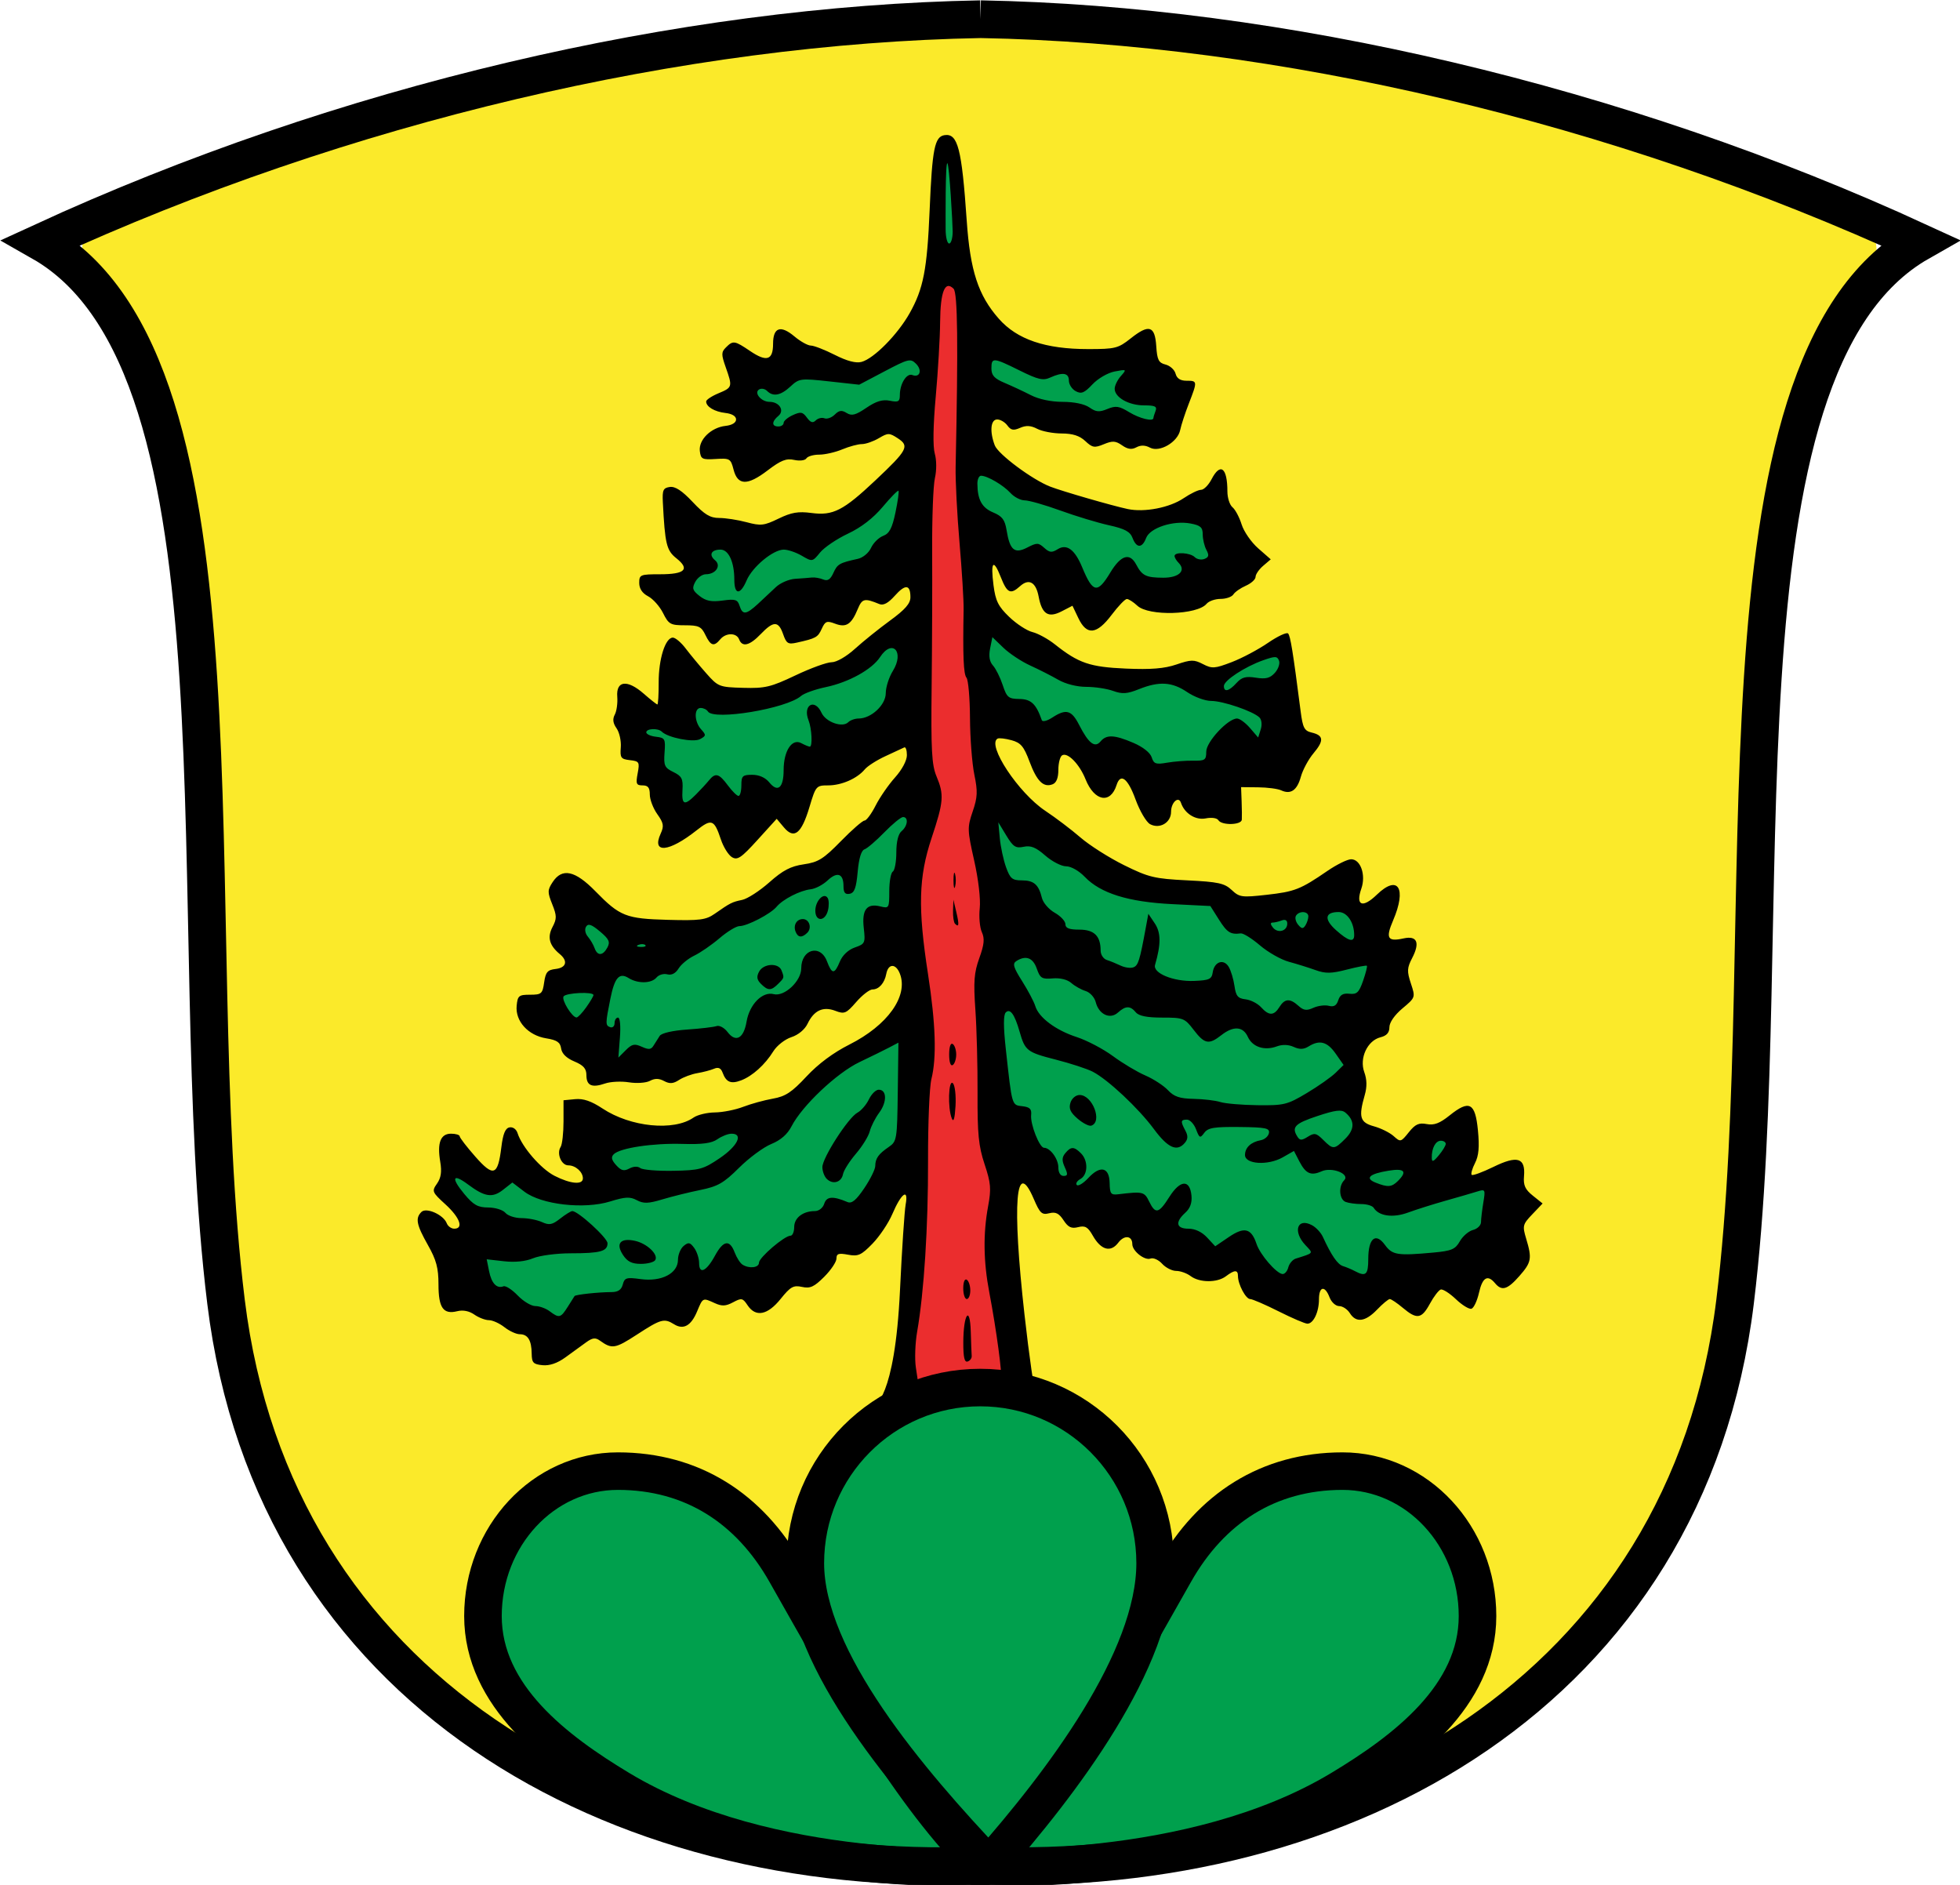
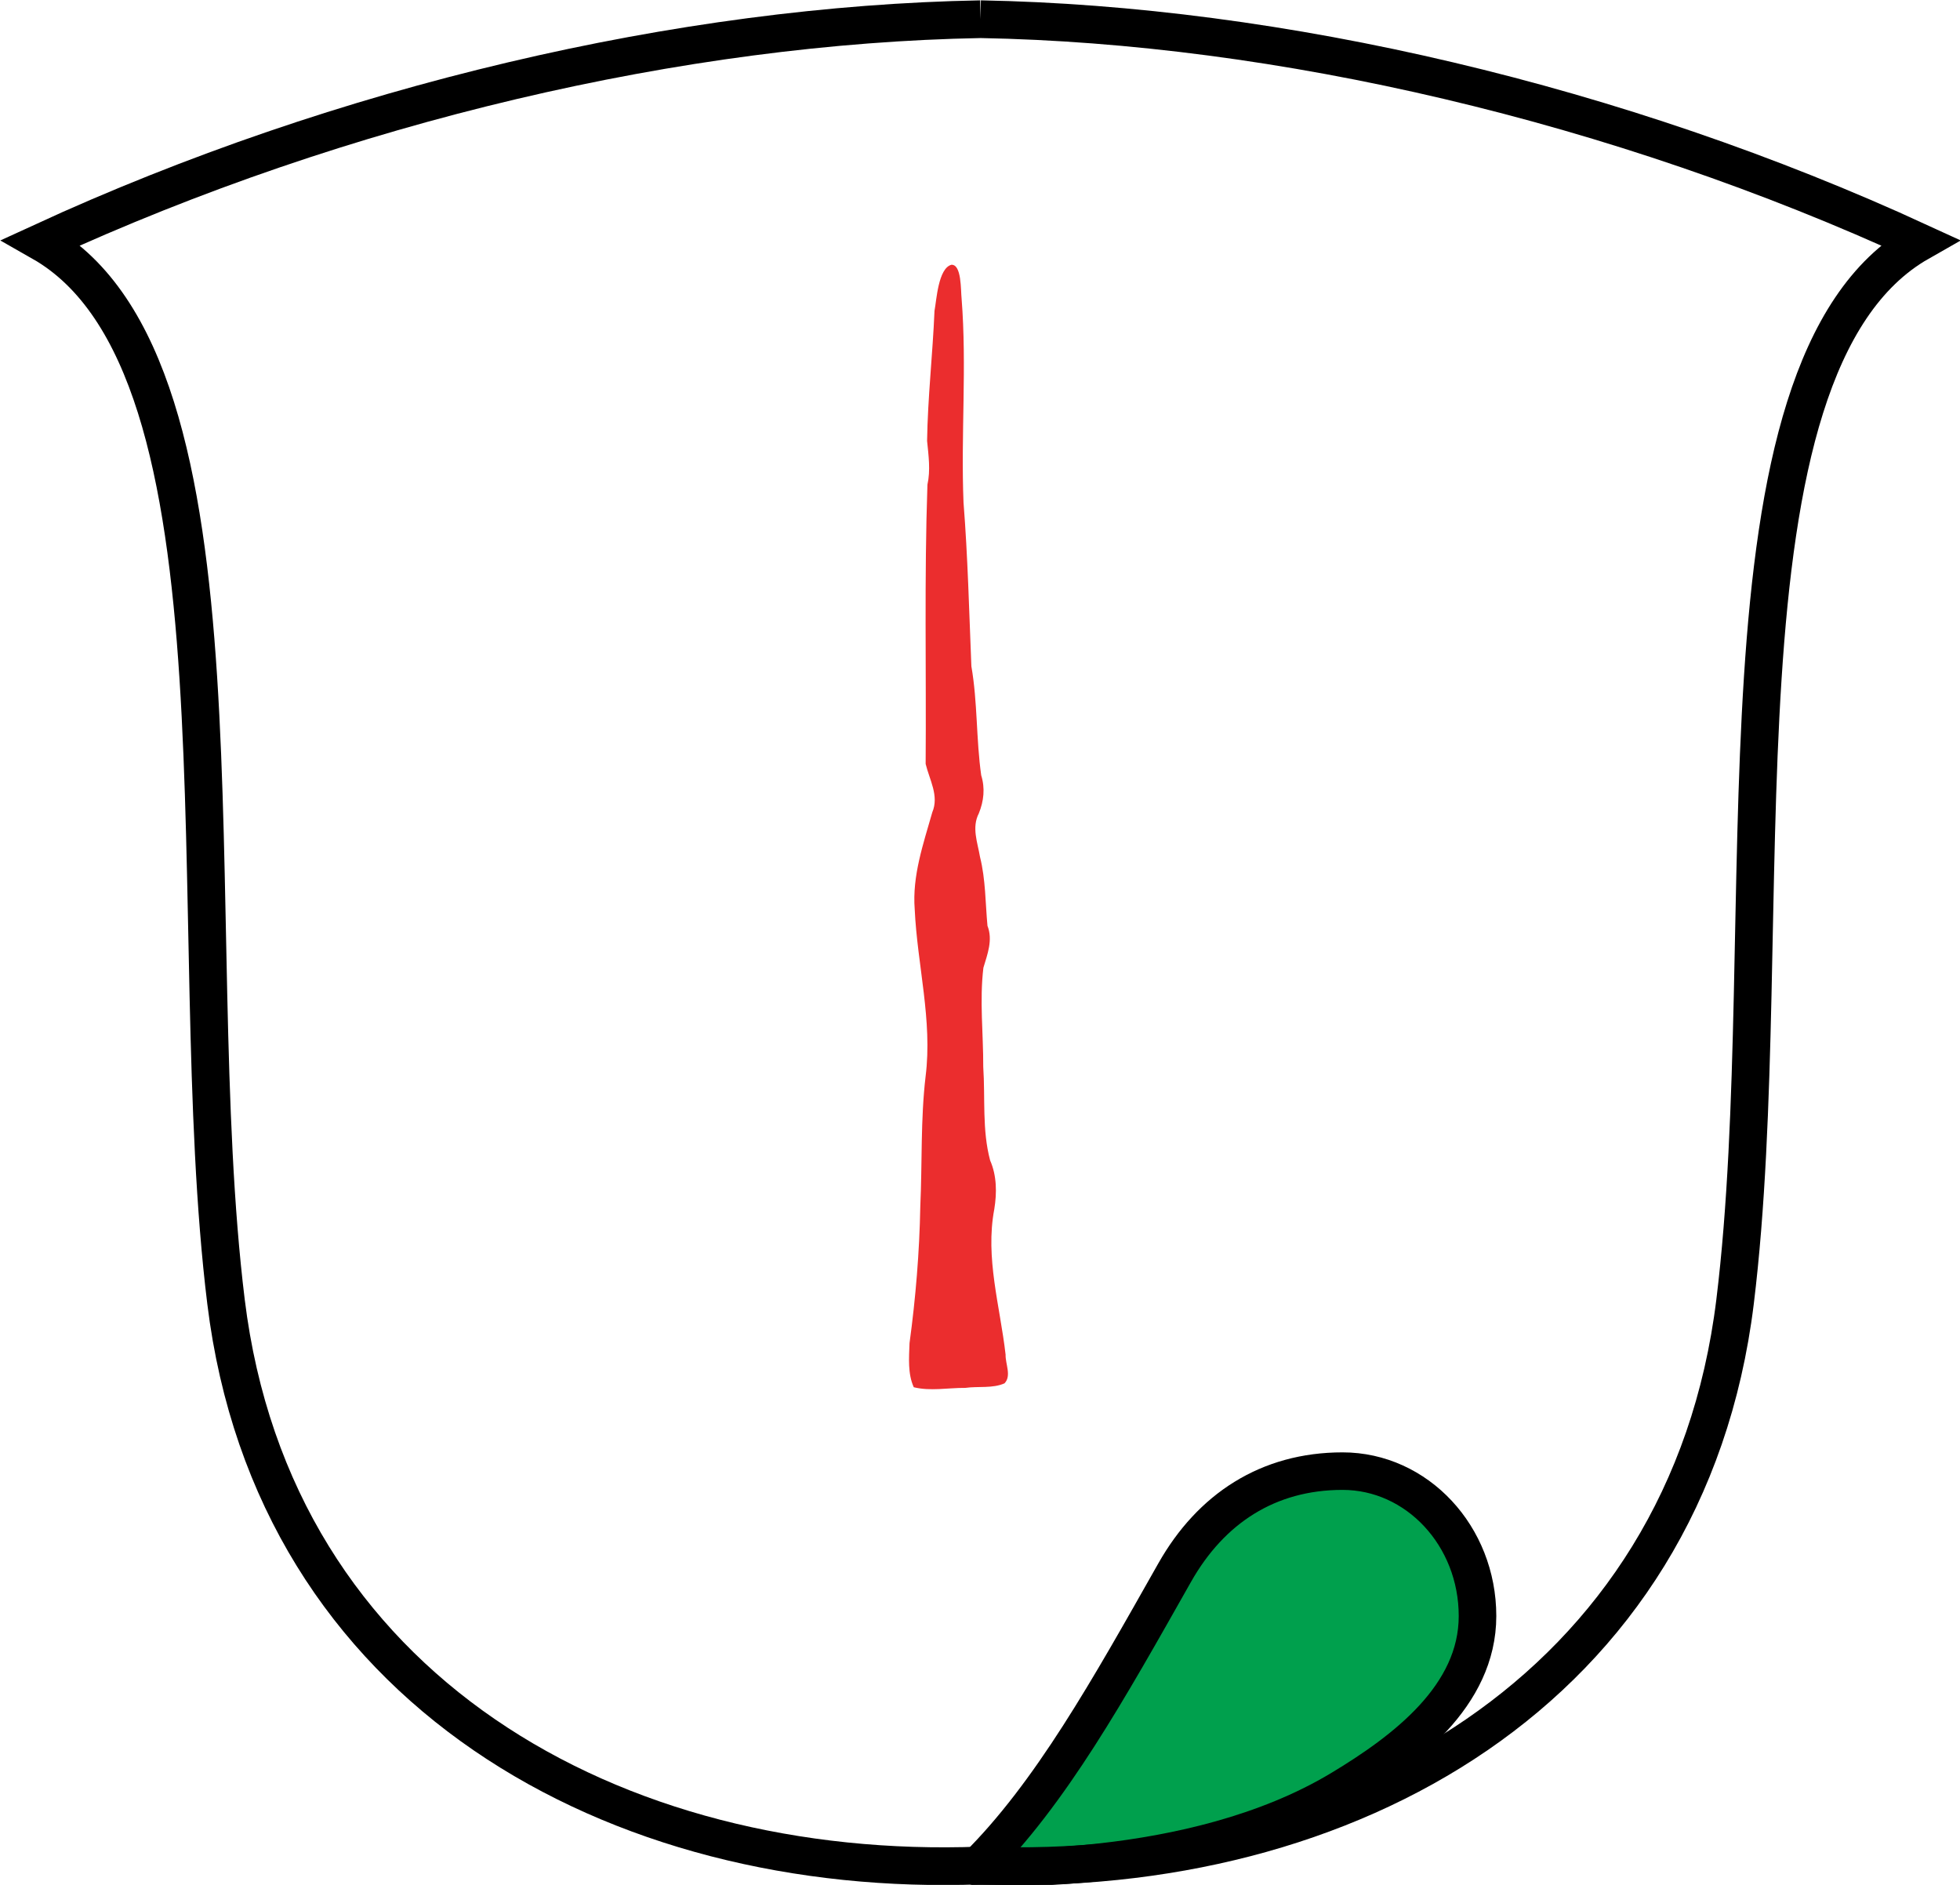
<svg xmlns="http://www.w3.org/2000/svg" viewBox="0 0 468 450" id="svg2780" height="500" width="520" version="1.0">
  <defs id="defs2782" />
-   <path id="path4563" d="M 226.921,5.787 C 155.993,8.636 85.813,25.537 20.879,54.049 c -3.338,5.968 0.927,13.32 3.931,18.719 5.834,9.218 13.335,18.265 14.046,29.618 18.425,75.911 3.43,155.427 19.988,231.743 9.245,34.359 32.187,64.766 62.601,83.257 5.015,1.541 10.186,-3.878 7.216,-8.673 -3.696,-9.289 -13.517,-17.067 -11.83,-27.847 3.131,-5.971 4.16,-13.278 9.663,-17.94 12.19,-12.317 33.681,-12.244 46.229,-0.469 5.465,3.731 11.98,11.287 19.249,7.799 5.035,-3.526 3.498,-10.793 8.043,-14.77 11.847,-15.777 26.412,-33.846 22.263,-55.021 1.703,-5.699 2.628,-14.193 -3.887,-17.436 -6.76,-3.191 -13.659,3.103 -15.585,9.316 -10.867,7.002 -23.242,15.534 -36.896,12.479 -10.395,5.042 -21.487,12.088 -33.641,10.572 -7.322,-3.6 -16.682,-5.634 -21.544,-12.721 -1.911,-5.337 7.751,-6.753 4.691,-12.211 0.191,-1.806 -4.291,-7.833 -0.871,-5.799 2.523,2.338 4.426,0.181 6.605,-1.144 7.291,-0.641 14.033,7.972 21.17,3.771 3.68,-3.572 3.659,-9.768 0.102,-13.398 -2.349,-3.212 3.221,-0.968 4.574,-0.954 8.335,1.745 18.766,5.52 26.047,-0.775 19.722,-4.11 38.156,-16.362 48.414,-33.8 1.683,-5.449 -0.872,-13.647 -7.771,-12.88 -6.317,0.315 -11.394,5.124 -15.343,9.23 -11.427,0.351 -16.011,13.925 -26.712,15.7 -4.18,-1.018 -7.675,-0.466 -11.589,1.326 -8.952,1.245 -19.96,-0.832 -25.416,-8.624 -2.462,-5.109 4.486,-7.606 5.984,-11.176 -0.454,-4.14 -2.358,-9.312 -0.948,-13.023 4.141,2.183 6.739,6.788 11.876,6.992 18.262,3.945 34.544,-8.183 49.159,-17.144 8.657,-3.746 15.531,-10.909 18.642,-19.854 2.125,-4.905 3.618,-14.39 -3.462,-15.79 -6.525,-0.371 -11.595,4.638 -17.492,6.611 -8.446,3.909 -14.198,14.18 -24.255,13.952 -3.532,-0.136 -6.263,-3.664 -9.595,-2.441 -5.348,-4.011 -8.11,-11.039 -9.217,-17.447 5.216,0.004 7.695,-5.865 9.57,-9.104 3.13,2.416 5.239,6.725 9.833,5.923 19.101,0.688 37.107,-10.141 48.779,-24.684 1.678,-6.458 -5.015,-13.33 -11.583,-10.609 -7.832,1.811 -13.987,8.105 -21.958,9.198 -8.217,-1.837 -17.001,2.747 -24.733,-1.613 5.813,-2.785 3.296,-10.214 1.536,-14.614 8.094,4.852 18.408,3.069 27.313,1.572 10.665,-2.522 21.774,-8.627 26.53,-18.827 1.963,-5.105 -0.102,-12.505 -6.475,-12.68 -11.79,-0.949 -22.386,6.774 -33.893,6.364 1.698,-4.106 -0.667,-9.588 1.712,-13.489 7.368,-3.072 15.372,1.414 23.086,0.562 8.561,0.374 16.646,-5.675 18.198,-14.19 1.882,-2.825 2.685,-6.188 3.446,-9.45 0.942,10.97 10.782,18.895 21.355,19.958 8.403,1.97 18.112,0.071 25.646,4.516 2.021,2.286 3.034,7.202 -1.542,6.875 -10.897,0.927 -21.281,-4.394 -31.977,-4.57 -5.464,0.42 -11.491,5.389 -8.998,11.307 5.038,10.784 16.38,17.466 27.408,20.89 8.119,1.489 16.552,1.392 24.523,-1.116 4.47,-1.742 9.791,0.406 10.516,5.492 1.79,3.712 -4.029,4.863 -6.566,6.065 -9.284,2.828 -19.155,0.257 -28.543,1.645 -6.92,-4.571 -16.333,-9.187 -24.57,-5.596 -6.051,4.481 -2.529,13.78 2.234,17.919 14.807,15.691 38.614,16.754 58.568,13.294 2.757,-0.862 6.473,-5.766 8.457,-0.711 2.354,5.217 3.676,12.133 0.66,17.405 -6.15,-2.571 -11.273,2.414 -15.173,6.441 -3.968,2.875 -7.016,-4.508 -10.798,-1.589 -5.12,-1.673 -8.732,-9.156 -15.017,-6.768 -6.588,-7.12 -17.209,-6.26 -25.57,-9.515 -6.746,3.942 -6.131,14.308 -1.179,19.746 7.179,8.79 16.996,15.212 26.658,20.884 16.917,6.744 36.821,13.937 54.492,5.565 3.04,-2.822 3.715,3.054 5.719,4.529 4.487,5.915 9.946,14.994 3.373,21.532 -3.338,3.081 -7.38,5.653 -7.964,10.596 -4.023,12.165 6.589,26.76 19.74,24.789 2.015,0.52 6.193,-2.904 6.331,-1.027 -0.65,7.308 7.803,10.648 13.924,10.11 1.884,5.768 -0.769,12.787 -7.032,14.297 -8.171,2.61 -16.932,2.147 -25.031,5.587 -3.071,1.425 -3.939,-3.168 -7.027,-3.186 -5.71,-2.325 -11.267,4.512 -16.59,1.459 -2.892,-2.011 -2.611,-7.922 -7.127,-6.833 -19.858,-0.019 -35.157,-14.804 -53.4,-20.358 -4.131,1.1 -3.456,7.326 -4.777,10.875 -2.514,14.933 -3.097,32.843 7.848,44.769 3.843,5.072 11.292,3.718 14.929,9.114 7.634,8.085 8.889,20.777 17.953,27.558 7.049,3.541 12.853,-4.227 17.131,-8.579 12.23,-9.27 31.561,-11.277 43.732,-0.906 7.494,7.653 9.028,19.701 5.476,29.595 -1.733,8.472 -7.847,17.519 -4.437,26.328 2.905,5.297 8.344,-1.106 11.911,-2.628 40.509,-26.098 62.638,-74.463 63.675,-121.742 5.458,-64.265 -1.35,-129.783 14.28,-192.802 1.367,-15.072 16.679,-24.632 18.184,-39.602 C 447.94,51.51 438.359,49.176 431.968,47.537 366.775,21.93 297.269,5.363 226.921,5.787 Z" style="opacity:1;fill:#fbea2a;fill-opacity:1;stroke:none;stroke-width:10.383;stroke-linecap:round;stroke-linejoin:round;stroke-miterlimit:4;stroke-dasharray:none;stroke-dashoffset:0;stroke-opacity:1" />
  <g transform="matrix(0.897,0,0,0.896,173.455,835.546)" id="g4557">
-     <path style="fill:#00a04d;fill-opacity:1;stroke:none" d="m 58.095,-896.161 c -2.706,5.035 -1.453,11.558 -2.245,17.174 -0.196,12.909 -1.33,27.188 -11.143,36.763 -3.478,4.158 -9.059,8.771 -14.663,5.515 -5.189,-2.813 -11.209,-3.604 -15.686,-7.662 0.643,3.668 -1.681,9.421 -6.258,7.195 -2.418,-0.295 -5.984,-5.665 -7.434,-2.277 1.128,3.501 4.287,9.66 -1.039,11.406 -3.924,0.876 -1.729,1.994 0.945,2.094 3.833,0.019 5.162,5.69 1.225,6.775 -2.755,0.148 -8.509,2.602 -6.656,5.404 3.569,-0.831 8.349,0.036 8.494,4.541 1.054,3.848 5.373,-1.283 7.131,-2.119 2.485,-2.496 6.13,-2.368 9.129,-2.393 4.056,-2.027 8.963,-1.46 13.1,-3.602 4.247,0.307 7.601,-4.242 11.752,-2.68 3.841,1.039 5.922,5.756 2.639,8.615 -6.15,5.866 -11.813,13.711 -20.398,15.961 -4.951,0.313 -10.172,-1.098 -14.539,2.219 -5.517,2.334 -11.27,-1.392 -16.895,-1.176 -4.531,-0.924 -6.875,-7.239 -10.789,-7.732 0.544,5.824 -0.827,13.28 4.799,17.074 2.764,3.375 -1.941,6.46 -5.156,5.867 -1.831,0.188 -8.148,-0.731 -4.795,2.055 3.487,1.326 4.214,5.845 6.986,7.531 3.862,-0.401 8.648,0.307 9.807,4.695 2.01,-2.979 7.169,-2.949 8.635,0.312 2.733,-2.029 6.828,-7.881 10.391,-3.789 1.337,1.676 1.183,5.127 4.223,3.15 4.257,0.426 3.885,-6.718 8.477,-5.006 5.002,3.328 3.919,-5.62 8.107,-5.934 2.788,-0.502 5.761,2.974 7.395,-1.191 1.691,-3.095 7.021,-3.056 6.996,1.053 0.57,6.924 -7.934,9.32 -11.821,13.531 -3.99,3.866 -8.521,7.259 -14.14,7.997 -7.226,3.101 -14.533,7.255 -22.729,5.848 -8.179,0.737 -11.423,-9.034 -16.494,-12.83 -3.125,5.131 -0.397,11.73 -2.775,16.826 -3.603,2.078 -6.395,-5.013 -9.975,-4.859 0.324,2.695 -0.534,5.417 -0.969,7.91 1.694,2.36 2.075,5.421 1.842,8.209 4.391,-0.7 5.436,4.151 4.691,6.871 4.7,0.932 2.1,7.408 5.58,9.793 1.982,1.833 0.033,5.653 0.338,6.512 4.66,-1.091 7.778,-7.787 12.887,-5.992 3.111,1.977 2.491,7.122 5.338,8.918 3.955,-3.427 7.124,-7.67 10.754,-11.428 1.565,0.807 3.918,7.303 5.287,3.34 2.019,-3.988 2.011,-12.05 8.289,-11.203 7.047,-0.051 10.636,-7.352 17.277,-8.898 3.121,-3.244 6.854,0.346 5.643,3.877 -1.879,6.015 -7.547,9.904 -9.869,15.775 -3.395,3.767 -7.898,6.532 -11.25,10.516 -4.35,4.783 -11.995,2.844 -16.092,8.08 -3.325,3.63 -8.03,4.863 -12.256,6.826 -6.709,6.004 -16.401,3.325 -24.492,3.072 -8.132,-0.47 -11.549,-9.538 -18.584,-11.881 -4.169,1.177 -2.084,5.492 -1.006,8.217 1.295,3.521 -3.949,7.366 0.602,9.883 4.294,2.773 1.009,8.039 -3.199,7.771 0.051,3.452 -2.007,7.373 -6.025,6.541 -3.635,0.183 -0.616,6.01 1.842,6.725 3.264,1.236 8.247,1.292 8.617,5.828 2.815,1.884 7.224,3.373 6.594,7.672 5.324,-1.982 11.089,0.147 16.34,-1.777 2.347,-0.131 4.422,2.29 6.449,-0.125 3.639,-1.059 7.549,-3.085 11.336,-2.547 2.214,0.905 1.96,5.568 5.178,2.762 5.592,-2.814 7.357,-10.16 13.82,-11.732 2.854,-2.673 4.636,-8.012 9.643,-6.939 2.171,0.852 4.315,1.516 5.48,-1.254 1.611,-2.631 4.683,-3.395 6.912,-4.873 0.211,-3.19 3.549,-7.473 6.689,-4.303 5.477,7.203 -1.342,16.288 -7.588,20.363 -7.091,4.12 -14.276,8.238 -19.617,14.643 -4.909,4.232 -11.707,3.674 -17.328,6.205 -4.555,0.756 -9.16,0.918 -13.193,3.379 -9.214,2.708 -18.718,-1.042 -26.48,-5.871 -3.826,-1.734 -4.344,1.588 -3.834,4.803 0.667,2.913 -1.865,5.986 -0.59,8.516 4.347,-0.517 8.494,6.919 3.238,8.5 -8.509,0.549 -15.424,-7.328 -18.68,-13.957 -0.949,3.487 -0.279,11.903 -6.127,10.602 -4.257,-1.947 -6.323,-7.174 -9.76,-9.584 -2.905,1.037 -0.139,5.798 -0.678,8.234 0.151,2.981 -3.578,5.473 0.58,7.166 4.535,1.822 6.497,11.492 -0.494,9.615 -2.266,-0.816 -3.578,-5.685 -6.273,-4.137 1.921,6.048 6.564,11.549 5.533,18.393 -0.878,3.671 1.252,5.057 4.166,3.869 3.642,0.149 6.476,2.793 10.053,3.299 2.66,2.083 5.864,2.752 8.723,4.236 2.084,1.722 1.434,5.102 2.223,6.93 6.487,1.129 10.012,-9.075 16.396,-6.457 4.048,4.128 8.324,-2.455 12.148,-3.787 2.852,-2.414 6.424,-1.399 9.27,0.043 2.54,-2.054 2.983,-9.077 7.824,-6.764 3.335,3.398 7.468,-3.189 10.398,0.955 1.638,4.485 5.927,0.498 7.26,-1.982 1.805,-3.142 5.4,-3.017 8.398,-2.857 3.36,-1.788 4.505,-5.443 6.361,-8.24 3.172,-1.218 7.26,1.281 9.191,-2.965 4.376,-3.468 4.337,-10.735 9.334,-13.295 5.007,0.305 1.629,7.041 2.109,9.896 -1.559,15.332 -0.07,31.491 -5.764,46.137 12.155,-0.652 24.374,-1.317 36.465,-2.629 -2.307,-17.344 -5.339,-34.902 -4.164,-52.439 -0.278,-3.52 4.424,-5.511 6.094,-2.062 1.948,2.19 1.749,7.319 5.6,5.91 3.355,-0.235 3.604,5.472 7.061,3.666 4.063,-0.733 4.347,5.585 7.506,5.785 1.649,-3.326 7.613,-4.294 7.99,0.389 0.686,3.74 5.684,1.208 7.379,4.326 2.588,1.93 6.194,1.713 8.84,3.781 4.178,2.6 8.272,-5.354 11.582,-0.871 0.447,3.105 1.318,6.733 5.086,7.051 3.947,1.506 7.879,4.37 11.779,5.131 1.578,-2.619 0.052,-10.326 5.346,-8.688 2.253,1.334 2.15,4.847 5.227,4.893 2.031,0.804 3.088,5.068 5.512,1.9 2.209,-2.332 5.666,-6.368 8.814,-2.941 1.899,1.206 4.926,5.427 5.943,0.816 1.205,-3.218 4.884,-6.731 8.006,-3.363 1.844,1.205 4.642,5.322 4.865,0.926 -0.105,-3.776 4.507,-7.537 7.348,-3.764 2.083,2.641 4.559,-2.884 5.891,-4.307 0.772,-4.133 -3.649,-9.305 0.582,-12.783 4.238,-2.544 -1.806,-4.011 -1.842,-7.463 -0.423,-1.872 1.158,-6.147 -2.365,-4.18 -3.572,0.647 -8.238,5.732 -11.488,2.396 -0.587,-4.07 3.202,-7.705 1.574,-12.022 -0.353,-1.501 0.059,-6.851 -2.632,-4.328 -2.952,2.785 -6.758,4.777 -10.834,4.018 -1.823,2.051 -4.732,6.257 -7.723,3.246 -2.871,-3.053 -10.149,-2.469 -9.939,-8.078 0.349,-4.13 2.399,-8.185 0.49,-12.25 -0.755,-4.743 2.724,-9.235 7.012,-10.514 -0.078,-4.257 4.777,-6.247 6.422,-9.303 -2.02,-4.082 -1.676,-8.63 0.748,-12.445 -1.866,-0.049 -7.348,1.176 -7.311,-2.996 -0.01,-3.735 3.815,-8.12 2.535,-11.143 -2.621,1.985 -7.738,7.683 -10.248,2.574 -0.936,-3.059 2.761,-7.509 -0.469,-9.602 -7.099,3.456 -13.341,9.509 -21.792,9.366 -4.423,0.899 -9.353,0.921 -12.563,-2.704 -8.884,-1.989 -18.775,-0.086 -26.836,-5.359 -9.203,-4.591 -16.791,-11.571 -24.854,-17.566 -4.503,-4.955 -10.527,-10.653 -10.359,-17.809 1.788,-4.124 8.1,-1.849 10.48,0.641 2.534,2.702 2.209,8.009 5.631,9.609 0.427,-2.869 0.86,-9.936 5.812,-7.641 4.859,2.011 4.75,8.775 8.953,11.021 1.433,-2.036 3,-6.965 6.514,-4.482 3.998,2.866 3.138,10.098 7.656,11.982 2.946,-1.127 0.985,-6.978 5.35,-6.959 3.529,0.253 3.481,6.665 7.795,4.871 2.891,-1.034 4.517,2.345 7.285,1.48 0.881,-3.409 -2.923,-11.111 2.803,-9.715 3.951,-0.362 8.127,0.527 11.815,1.103 1.672,-3.987 3.6,-8.15 6.293,-11.477 -6.524,-0.885 -4.9,-9.512 -6.096,-14.022 -1.259,-3.145 0.125,-11.753 -3.018,-11.505 -5.85,3.329 -12.149,8.529 -19.232,7.688 -4.476,-3.34 -9.246,1.025 -14.123,0.645 -9.807,0.427 -20.706,-0.029 -28.125,-7.414 -6.741,-3.263 -15.573,-7.168 -16.311,-15.787 -0.385,-2.761 -1.755,-9.305 2.994,-8.195 2.456,1.123 2.25,6.061 4.252,6.234 2.682,-3.626 8.25,-1.53 8.445,2.816 0.253,1.766 0.822,5.525 3.4,3.285 4.245,-4.003 6.083,-1.017 7.527,3.404 1.571,3.813 4.639,-1.48 5.807,-2.801 1.67,-2.855 5.335,-5.852 8.193,-2.57 4.618,3.285 11.926,2.897 16.705,0.164 2.746,-2.363 6.846,-1.039 9.141,-4.133 3.401,-0.749 3.61,-4.316 6.152,-6.16 -5.146,-3.394 -6.487,-9.592 -9.76,-14.322 -1.135,-1.613 -0.288,-6.212 -1.201,-6.008 -2.025,4.344 -7.281,4.534 -10.785,7.195 -11.47,5.239 -23.528,-1.371 -34.635,-4.363 -5.966,-3.152 -12.964,-6.647 -16.154,-12.871 -2.047,-3.448 -0.334,-10.912 4.768,-8.379 1.87,1.766 3.16,2.344 5.578,1.281 4.18,0.387 8.071,2.441 12.42,2.17 2.688,-0.088 4.376,2.763 6.574,3.189 3.002,-1.961 6.501,-1.141 9.211,0.652 3.364,-2.532 7.504,2.348 10.207,-1.957 1.594,-3.76 3.284,-8.829 4.072,-12.162 -3.172,0.407 -3.87,-3.041 -5.799,-4.389 -4.522,-0.714 -3.444,-6.618 -4.525,-9.279 -4.034,3.207 -8.657,6.033 -14.082,5.23 -11.295,0.585 -24.286,-2.537 -30.07,-13.25 -8.153,-13.167 -3.706,-29.799 -8.816,-43.732 -0.126,-0.104 -0.318,-0.043 -0.463,-0.039 z" id="path4278" />
    <path style="opacity:1;fill:#eb2d2e;fill-opacity:1;stroke:none;stroke-width:14.858;stroke-linecap:round;stroke-linejoin:round;stroke-miterlimit:10;stroke-dasharray:none;stroke-dashoffset:0;stroke-opacity:1" d="m 59.882,-861.979 c -3.519,0.936 -3.956,9.477 -4.496,12.279 -0.48,11.556 -1.8,23.063 -1.974,34.65 0.391,3.906 0.94,7.845 0.093,11.663 -0.851,24.787 -0.291,49.603 -0.476,74.402 1.01,4.23 3.634,8.487 1.765,12.905 -2.389,8.426 -5.369,16.931 -4.675,25.841 0.682,14.845 4.769,29.596 2.898,44.512 -1.356,11.476 -0.882,23.111 -1.411,34.65 -0.225,12.162 -1.226,24.358 -2.869,36.436 -0.137,3.903 -0.5,8.138 1.13,11.745 4.408,1.098 9.17,0.135 13.712,0.174 3.421,-0.486 7.281,0.199 10.439,-1.212 1.933,-1.992 0.209,-5.2 0.292,-7.655 -1.485,-13.01 -5.463,-25.744 -3.009,-38.751 0.716,-4.37 0.664,-8.958 -1.106,-12.995 -2.17,-8.159 -1.274,-16.496 -1.833,-24.936 0.033,-8.793 -1.012,-17.638 0.04,-26.397 1.081,-3.625 2.569,-7.41 1.087,-11.174 -0.574,-6.119 -0.483,-12.317 -1.983,-18.333 -0.658,-3.904 -2.266,-7.848 -0.315,-11.64 1.329,-3.291 1.692,-6.702 0.629,-10.126 -1.363,-9.609 -0.949,-19.455 -2.618,-29.063 -0.6,-14.541 -0.949,-29.182 -2.092,-43.638 -0.729,-18.024 0.912,-36.267 -0.512,-54.324 -0.238,-2.157 0.038,-9.17 -2.72,-9.013 z" id="path4200" />
-     <path id="path4160" d="m 39.282,-557.958 c 0,0 5.531,-1.479 6.918,-30.778 0.512,-10.828 1.192,-21.119 1.511,-22.868 0.811,-4.454 -1.172,-3.015 -3.557,2.58 -1.02,2.392 -3.393,5.934 -5.275,7.871 -2.988,3.076 -3.811,3.448 -6.506,2.943 -2.512,-0.471 -3.085,-0.281 -3.085,1.026 0,0.882 -1.469,3.074 -3.265,4.87 -2.688,2.688 -3.733,3.163 -5.91,2.685 -2.278,-0.5 -3.066,-0.056 -5.685,3.203 -3.489,4.341 -6.641,4.944 -8.806,1.683 -1.283,-1.932 -1.593,-1.995 -3.856,-0.783 -1.944,1.04 -2.966,1.088 -4.857,0.226 -3.251,-1.481 -3.16,-1.524 -4.729,2.23 -1.594,3.815 -3.636,4.944 -6.128,3.388 -2.631,-1.643 -3.49,-1.402 -9.892,2.768 -5.774,3.762 -6.636,3.903 -9.824,1.607 -1.231,-0.886 -1.995,-0.786 -3.75,0.494 -1.212,0.884 -3.667,2.668 -5.455,3.964 -2.151,1.56 -4.213,2.263 -6.094,2.078 -2.462,-0.241 -2.847,-0.655 -2.877,-3.091 -0.043,-3.562 -1.025,-5.156 -3.176,-5.156 -0.931,0 -2.766,-0.844 -4.077,-1.875 -1.311,-1.031 -3.172,-1.875 -4.137,-1.875 -0.964,0 -2.713,-0.673 -3.887,-1.495 -1.353,-0.948 -3.007,-1.276 -4.517,-0.897 -3.737,0.938 -5.016,-0.875 -5.016,-7.112 0,-4.406 -0.569,-6.533 -2.812,-10.508 -3.051,-5.406 -3.395,-7.155 -1.736,-8.815 1.303,-1.303 5.876,0.737 6.749,3.011 0.304,0.793 1.199,1.441 1.989,1.441 2.575,0 1.515,-2.957 -2.317,-6.459 -3.598,-3.289 -3.691,-3.517 -2.267,-5.55 1.068,-1.525 1.311,-3.153 0.864,-5.797 -0.857,-5.074 0.074,-7.506 2.875,-7.506 1.254,0 2.289,0.316 2.3,0.703 0.011,0.387 1.875,2.812 4.144,5.391 4.862,5.525 6.015,5.115 6.943,-2.469 0.441,-3.607 1.049,-5.09 2.173,-5.306 0.9,-0.173 1.807,0.476 2.142,1.533 1.173,3.697 6.215,9.523 9.841,11.373 4.253,2.17 7.55,2.468 7.55,0.682 0,-1.718 -1.955,-3.469 -3.874,-3.469 -1.864,0 -3.18,-3.161 -2.046,-4.913 0.42,-0.649 0.764,-3.712 0.764,-6.805 v -5.625 l 3.086,-0.297 c 2.199,-0.211 4.296,0.505 7.296,2.492 7.487,4.959 18.973,6.098 24.246,2.405 1.035,-0.725 3.582,-1.337 5.658,-1.36 2.077,-0.023 5.463,-0.692 7.526,-1.488 2.062,-0.796 5.616,-1.776 7.896,-2.178 3.38,-0.596 5.037,-1.689 8.969,-5.914 3.119,-3.352 7.147,-6.352 11.402,-8.495 10.182,-5.127 15.738,-12.903 13.475,-18.856 -1.069,-2.812 -3.113,-2.801 -3.639,0.019 -0.458,2.454 -1.951,4.141 -3.665,4.141 -0.785,0 -2.737,1.509 -4.338,3.354 -2.664,3.069 -3.136,3.268 -5.551,2.344 -3.269,-1.252 -5.692,-0.122 -7.402,3.45 -0.735,1.535 -2.472,2.973 -4.312,3.57 -1.695,0.55 -3.849,2.237 -4.786,3.75 -2.226,3.593 -5.576,6.618 -8.594,7.761 -2.711,1.027 -3.973,0.498 -4.92,-2.062 -0.452,-1.222 -1.128,-1.53 -2.275,-1.039 -0.898,0.384 -2.898,0.912 -4.445,1.172 -1.547,0.26 -3.733,1.074 -4.859,1.809 -1.566,1.022 -2.502,1.092 -3.984,0.299 -1.37,-0.733 -2.478,-0.748 -3.781,-0.051 -1.02,0.546 -3.509,0.72 -5.57,0.391 -2.049,-0.328 -4.911,-0.189 -6.36,0.309 -3.529,1.213 -4.977,0.568 -4.977,-2.215 0,-1.749 -0.785,-2.641 -3.214,-3.656 -2.092,-0.874 -3.319,-2.08 -3.516,-3.455 -0.236,-1.655 -1.101,-2.242 -3.998,-2.71 -4.798,-0.776 -8.237,-4.584 -7.839,-8.68 0.26,-2.675 0.576,-2.935 3.567,-2.935 3.036,0 3.316,-0.246 3.75,-3.281 0.392,-2.742 0.892,-3.33 3.047,-3.578 2.856,-0.329 3.359,-2.107 1.121,-3.965 -2.791,-2.316 -3.376,-4.48 -1.95,-7.203 1.173,-2.238 1.163,-3.013 -0.073,-6.102 -1.28,-3.2 -1.269,-3.762 0.116,-5.877 2.522,-3.85 5.953,-3.119 11.368,2.423 6.56,6.713 8.128,7.332 19.345,7.634 8.475,0.228 10.082,0.019 12.418,-1.613 4.188,-2.926 4.602,-3.135 7.327,-3.708 1.409,-0.296 4.661,-2.402 7.225,-4.68 3.606,-3.202 5.682,-4.289 9.156,-4.794 3.87,-0.562 5.239,-1.416 9.872,-6.157 2.958,-3.028 5.797,-5.505 6.309,-5.505 0.512,0 1.839,-1.793 2.948,-3.984 1.11,-2.191 3.439,-5.568 5.175,-7.503 1.86,-2.073 3.157,-4.512 3.157,-5.938 0,-1.331 -0.316,-2.26 -0.703,-2.066 -0.387,0.194 -2.608,1.226 -4.935,2.294 -2.328,1.067 -4.828,2.659 -5.557,3.537 -2.047,2.467 -6.193,4.285 -9.771,4.285 -3.164,0 -3.29,0.146 -4.968,5.758 -2.132,7.129 -4.075,8.685 -6.798,5.445 l -1.93,-2.296 -5.099,5.625 c -4.354,4.803 -5.349,5.475 -6.809,4.596 -0.941,-0.566 -2.261,-2.675 -2.933,-4.688 -1.801,-5.391 -2.468,-5.641 -6.511,-2.438 -7.347,5.819 -11.985,6.243 -9.538,0.872 0.933,-2.049 0.799,-2.834 -0.893,-5.209 -1.095,-1.538 -1.992,-3.892 -1.992,-5.23 0,-1.826 -0.478,-2.433 -1.917,-2.433 -1.676,0 -1.841,-0.405 -1.315,-3.21 0.563,-3.001 0.428,-3.23 -2.067,-3.516 -2.395,-0.274 -2.644,-0.624 -2.423,-3.412 0.135,-1.708 -0.372,-3.988 -1.127,-5.067 -0.966,-1.379 -1.106,-2.461 -0.471,-3.647 0.496,-0.927 0.793,-3.077 0.659,-4.776 -0.339,-4.301 2.676,-4.643 7.052,-0.801 1.795,1.576 3.427,2.866 3.627,2.866 0.2,0 0.355,-2.637 0.345,-5.859 -0.019,-6.266 1.777,-11.953 3.774,-11.953 0.672,0 2.203,1.297 3.402,2.882 1.199,1.585 3.657,4.555 5.462,6.599 3.19,3.614 3.464,3.722 9.844,3.902 5.845,0.165 7.367,-0.198 13.925,-3.318 4.05,-1.927 8.383,-3.503 9.63,-3.503 1.315,0 3.932,-1.51 6.231,-3.596 2.18,-1.978 6.389,-5.366 9.354,-7.53 3.982,-2.906 5.391,-4.524 5.391,-6.193 0,-3.429 -1.342,-3.557 -4.159,-0.396 -1.755,1.969 -3.036,2.657 -4.116,2.211 -3.953,-1.632 -4.575,-1.487 -5.745,1.337 -1.707,4.122 -3.091,5.011 -6.048,3.886 -2.182,-0.83 -2.612,-0.663 -3.538,1.368 -1.04,2.283 -1.516,2.547 -6.668,3.695 -2.292,0.511 -2.74,0.231 -3.607,-2.257 -1.245,-3.571 -2.562,-3.577 -5.963,-0.028 -2.96,3.09 -4.925,3.57 -5.755,1.406 -0.695,-1.81 -3.524,-1.81 -5.027,0 -1.671,2.014 -2.543,1.755 -3.947,-1.172 -1.077,-2.246 -1.779,-2.578 -5.442,-2.578 -3.86,0 -4.338,-0.266 -5.824,-3.244 -0.89,-1.784 -2.683,-3.801 -3.984,-4.483 -1.555,-0.815 -2.366,-2.032 -2.366,-3.553 0,-2.2 0.273,-2.314 5.57,-2.314 6.615,0 7.979,-1.341 4.326,-4.254 -2.636,-2.102 -3.042,-3.784 -3.611,-14.965 -0.163,-3.212 0.103,-3.792 1.856,-4.041 1.433,-0.204 3.254,0.991 6.07,3.984 3.18,3.379 4.665,4.276 7.08,4.276 1.681,0 4.957,0.508 7.279,1.129 3.8,1.016 4.652,0.92 8.523,-0.96 3.412,-1.658 5.224,-1.967 8.768,-1.497 5.739,0.761 8.452,-0.627 17.026,-8.715 8.531,-8.048 9.102,-9.117 5.96,-11.176 -2.278,-1.493 -2.606,-1.495 -5.082,-0.032 -1.456,0.86 -3.48,1.564 -4.497,1.564 -1.018,0 -3.365,0.633 -5.216,1.406 -1.851,0.773 -4.62,1.406 -6.153,1.406 -1.533,0 -3.063,0.447 -3.401,0.992 -0.346,0.559 -1.766,0.739 -3.255,0.412 -2.105,-0.462 -3.542,0.107 -7.076,2.805 -5.381,4.108 -7.961,4.04 -9.063,-0.239 -0.749,-2.905 -0.989,-3.048 -4.743,-2.812 -3.611,0.226 -3.978,0.042 -4.231,-2.127 -0.35,-2.996 2.995,-6.268 6.84,-6.691 1.737,-0.191 2.812,-0.847 2.812,-1.716 0,-0.867 -1.079,-1.528 -2.812,-1.724 -2.915,-0.329 -5.156,-1.661 -5.156,-3.066 0,-0.446 1.477,-1.427 3.281,-2.181 3.731,-1.559 3.773,-1.712 1.923,-6.955 -1.2,-3.401 -1.192,-4.015 0.067,-5.274 1.892,-1.892 2.31,-1.828 6.438,0.973 4.394,2.982 6.104,2.441 6.104,-1.929 0,-4.382 1.995,-5.074 5.683,-1.97 1.594,1.341 3.562,2.439 4.373,2.439 0.811,0 3.676,1.114 6.366,2.477 3.271,1.656 5.631,2.278 7.125,1.877 3.292,-0.884 9.592,-7.264 12.797,-12.96 3.676,-6.533 4.667,-11.64 5.332,-27.487 0.688,-16.39 1.329,-19.592 3.998,-19.979 3.501,-0.507 4.551,3.567 5.875,22.791 0.92,13.359 3.059,19.902 8.546,26.136 4.865,5.527 12.385,8.083 23.781,8.083 7.211,0 7.986,-0.195 11.325,-2.848 4.863,-3.865 6.447,-3.384 6.8,2.063 0.237,3.663 0.629,4.442 2.466,4.903 1.201,0.301 2.406,1.397 2.677,2.433 0.334,1.277 1.277,1.885 2.925,1.885 2.913,0 2.923,0.103 0.605,6.076 -1.005,2.588 -2.042,5.765 -2.305,7.059 -0.657,3.229 -5.493,6.05 -8.038,4.688 -1.272,-0.681 -2.461,-0.709 -3.623,-0.087 -1.251,0.669 -2.305,0.523 -3.804,-0.527 -1.73,-1.211 -2.539,-1.261 -4.869,-0.295 -2.477,1.026 -3.038,0.929 -4.928,-0.846 -1.51,-1.419 -3.348,-2.008 -6.291,-2.018 -2.287,-0.008 -5.213,-0.566 -6.502,-1.24 -1.71,-0.895 -2.942,-0.964 -4.556,-0.258 -1.763,0.772 -2.45,0.643 -3.385,-0.635 -0.645,-0.882 -1.864,-1.604 -2.71,-1.604 -1.754,0 -2.056,3.202 -0.649,6.902 0.903,2.376 10.017,9.162 14.776,11.001 3.262,1.261 16.591,5.119 20.618,5.968 4.458,0.94 11.162,-0.361 14.887,-2.889 1.809,-1.228 3.893,-2.232 4.63,-2.232 0.737,0 1.995,-1.266 2.795,-2.812 2.351,-4.546 4.219,-3.111 4.219,3.243 0,1.699 0.611,3.597 1.358,4.217 0.747,0.62 1.838,2.676 2.425,4.568 0.587,1.892 2.571,4.76 4.41,6.374 l 3.344,2.933 -2.019,1.728 c -1.11,0.951 -2.019,2.277 -2.019,2.946 0,0.67 -1.16,1.727 -2.578,2.35 -1.418,0.623 -2.915,1.668 -3.328,2.324 -0.412,0.655 -1.943,1.192 -3.401,1.192 -1.458,0 -3.139,0.588 -3.736,1.308 -2.472,2.979 -15.412,3.34 -18.42,0.514 -1.067,-1.002 -2.334,-1.809 -2.816,-1.793 -0.482,0.016 -2.297,1.914 -4.033,4.219 -3.983,5.287 -6.628,5.551 -8.855,0.883 l -1.577,-3.307 -2.883,1.491 c -3.562,1.842 -5.239,0.76 -6.123,-3.952 -0.72,-3.836 -2.591,-4.881 -4.937,-2.757 -2.545,2.303 -3.449,1.881 -5.13,-2.396 -1.984,-5.052 -2.76,-4.186 -1.941,2.166 0.536,4.159 1.26,5.619 4.174,8.422 1.939,1.865 4.727,3.685 6.195,4.043 1.468,0.359 4.146,1.826 5.951,3.261 6.331,5.033 9.31,6.051 18.929,6.468 6.694,0.29 10.235,0.002 13.454,-1.095 3.878,-1.321 4.668,-1.333 7.044,-0.104 2.427,1.255 3.138,1.207 7.64,-0.518 2.73,-1.046 7.07,-3.349 9.644,-5.119 2.574,-1.769 4.993,-2.905 5.374,-2.523 0.625,0.625 1.292,4.756 3.349,20.75 0.565,4.392 0.981,5.193 2.933,5.651 3.205,0.751 3.333,2.145 0.505,5.506 -1.35,1.604 -2.87,4.423 -3.378,6.264 -1.005,3.641 -2.699,4.807 -5.26,3.622 -0.902,-0.418 -3.669,-0.779 -6.147,-0.803 l -4.507,-0.044 0.141,3.75 c 0.077,2.062 0.101,4.277 0.054,4.922 -0.107,1.447 -5.358,1.565 -6.239,0.14 -0.364,-0.589 -1.804,-0.799 -3.356,-0.488 -2.725,0.545 -5.649,-1.295 -6.602,-4.154 -0.64,-1.919 -2.64,-0.089 -2.64,2.415 0,2.878 -3.017,4.655 -5.577,3.284 -1.005,-0.538 -2.749,-3.506 -3.876,-6.595 -2.064,-5.662 -4.003,-7.13 -5.051,-3.827 -1.628,5.128 -5.903,4.336 -8.251,-1.529 -1.627,-4.064 -4.786,-7.295 -6.248,-6.392 -0.548,0.339 -0.997,2.081 -0.997,3.871 0,2.149 -0.521,3.455 -1.534,3.844 -2.429,0.932 -4.18,-0.794 -6.142,-6.054 -1.517,-4.066 -2.322,-5.02 -4.808,-5.695 -1.642,-0.446 -3.302,-0.637 -3.689,-0.424 -2.952,1.622 5.548,14.496 12.71,19.251 2.718,1.805 6.927,5 9.353,7.099 2.426,2.1 7.655,5.421 11.62,7.38 6.559,3.242 8.073,3.605 16.807,4.038 8.251,0.409 9.91,0.768 11.816,2.562 2.068,1.945 2.694,2.033 9.281,1.294 7.517,-0.843 9.012,-1.43 16.174,-6.345 2.507,-1.721 5.365,-3.129 6.351,-3.129 2.525,0 3.976,4.197 2.709,7.833 -1.584,4.545 0.33,5.288 4.131,1.604 5.653,-5.479 8.013,-1.734 4.327,6.864 -2.04,4.76 -1.477,5.725 2.791,4.787 3.599,-0.79 4.423,1.094 2.287,5.226 -1.372,2.653 -1.416,3.527 -0.344,6.777 1.229,3.723 1.223,3.738 -2.243,6.648 -2.098,1.761 -3.474,3.746 -3.474,5.008 3e-5,1.457 -0.721,2.273 -2.376,2.688 -3.484,0.874 -5.662,5.555 -4.316,9.275 0.724,2.003 0.761,3.901 0.121,6.135 -1.686,5.878 -1.269,7.284 2.464,8.315 1.866,0.515 4.228,1.693 5.249,2.617 1.8,1.629 1.923,1.597 4.011,-1.02 1.719,-2.156 2.681,-2.6 4.77,-2.201 1.974,0.377 3.472,-0.188 6.102,-2.302 5.254,-4.222 6.822,-3.402 7.537,3.943 0.433,4.448 0.226,6.8 -0.772,8.748 -0.751,1.466 -1.149,2.881 -0.886,3.144 0.264,0.264 2.874,-0.692 5.801,-2.124 6.364,-3.114 8.545,-2.447 8.127,2.483 -0.206,2.433 0.294,3.538 2.344,5.182 l 2.606,2.09 -2.733,2.868 c -2.58,2.708 -2.672,3.071 -1.641,6.514 1.587,5.296 1.406,6.287 -1.817,9.958 -3.177,3.618 -4.678,4.061 -6.465,1.908 -1.979,-2.384 -3.352,-1.576 -4.273,2.514 -0.486,2.156 -1.386,4.082 -2.001,4.279 -0.615,0.197 -2.481,-0.945 -4.148,-2.538 -1.667,-1.593 -3.484,-2.752 -4.039,-2.575 -0.554,0.177 -1.852,1.874 -2.883,3.771 -2.212,4.07 -3.458,4.262 -7.202,1.111 -1.532,-1.289 -3.096,-2.344 -3.476,-2.344 -0.38,0 -1.903,1.266 -3.385,2.812 -3.13,3.267 -5.595,3.586 -7.249,0.938 -0.644,-1.031 -1.924,-1.875 -2.844,-1.875 -0.922,0 -2.073,-1.052 -2.564,-2.344 -1.231,-3.237 -2.812,-2.939 -2.812,0.53 0,3.39 -1.475,6.502 -3.08,6.498 -0.626,-0.002 -4.068,-1.478 -7.648,-3.281 -3.58,-1.803 -6.993,-3.278 -7.584,-3.278 -1.166,0 -3.251,-3.936 -3.251,-6.138 0,-1.707 -0.899,-1.686 -3.226,0.074 -2.316,1.752 -7.02,1.722 -9.375,-0.06 -1.001,-0.757 -2.728,-1.376 -3.839,-1.376 -1.111,0 -2.796,-0.859 -3.746,-1.908 -0.95,-1.049 -2.342,-1.672 -3.093,-1.384 -1.552,0.596 -4.845,-2.007 -4.845,-3.829 0,-2.291 -2.134,-2.522 -3.731,-0.404 -2.03,2.692 -4.599,1.983 -6.786,-1.873 -1.315,-2.317 -2.035,-2.734 -3.909,-2.264 -1.793,0.45 -2.645,0.045 -3.882,-1.842 -1.219,-1.86 -2.1,-2.289 -3.816,-1.858 -1.955,0.491 -2.466,0.015 -4.116,-3.836 -4.812,-11.226 -5.794,1.03 -2.467,30.786 1.26,11.272 2.645,20.827 3.078,21.232 -14.296,1.831 -43.125,3.113 -43.125,3.113 z m 33.776,-7.204 c 0.492,-0.492 -1.206,-13.154 -3.079,-22.971 -1.571,-8.232 -1.675,-15.663 -0.321,-22.987 0.861,-4.658 0.734,-6.168 -0.938,-11.195 -1.601,-4.81 -1.923,-8.07 -1.873,-18.928 0.033,-7.215 -0.227,-17.211 -0.578,-22.214 -0.528,-7.528 -0.347,-9.905 1.048,-13.786 1.306,-3.632 1.458,-5.189 0.675,-6.908 -0.556,-1.22 -0.81,-4.087 -0.563,-6.371 0.262,-2.425 -0.355,-7.715 -1.481,-12.719 -1.829,-8.122 -1.849,-8.801 -0.394,-13.072 1.297,-3.805 1.364,-5.333 0.436,-9.829 -0.605,-2.928 -1.125,-9.696 -1.156,-15.04 -0.031,-5.344 -0.452,-10.192 -0.935,-10.774 -0.791,-0.953 -0.992,-5.761 -0.762,-18.187 0.043,-2.32 -0.449,-10.336 -1.093,-17.812 -0.644,-7.477 -1.109,-16.547 -1.032,-20.156 0.698,-32.961 0.543,-46.39 -0.55,-47.484 -2.287,-2.288 -3.512,0.746 -3.579,8.864 -0.035,4.225 -0.56,13.176 -1.168,19.89 -0.692,7.65 -0.787,13.313 -0.255,15.169 0.494,1.721 0.507,4.462 0.032,6.543 -0.449,1.969 -0.778,10.752 -0.729,19.518 0.048,8.766 -0.014,25.016 -0.139,36.111 -0.189,16.791 0.026,20.78 1.282,23.786 2.073,4.961 1.93,6.778 -1.303,16.508 -3.453,10.393 -3.667,18.578 -0.947,36.198 2.05,13.283 2.34,22.274 0.902,28.021 -0.516,2.062 -0.916,11.812 -0.89,21.665 0.048,17.698 -1.057,35.071 -2.904,45.65 -0.522,2.992 -0.676,7.263 -0.342,9.491 l 0.608,4.051 10.806,-0.308 c 5.944,-0.169 10.994,-0.496 11.224,-0.725 z m -10.006,-9.667 c 0.02,-7.551 1.779,-10.111 1.987,-2.891 0.085,2.965 0.197,5.883 0.249,6.484 0.052,0.602 -0.434,1.27 -1.078,1.484 -0.849,0.283 -1.168,-1.115 -1.158,-5.078 z m -0.014,-14.43 c 0,-1.673 0.391,-2.626 0.938,-2.288 0.516,0.319 0.938,1.609 0.938,2.868 0,1.259 -0.422,2.288 -0.938,2.288 -0.516,0 -0.938,-1.291 -0.938,-2.868 z m -3.047,-45.256 c -1.126,-2.749 -0.886,-10.559 0.288,-9.385 0.545,0.545 0.862,3.266 0.703,6.047 -0.192,3.363 -0.523,4.481 -0.991,3.338 z m -0.703,-17.033 c 0,-2.023 0.378,-3.158 0.938,-2.812 0.516,0.319 0.938,1.584 0.938,2.812 0,1.228 -0.422,2.494 -0.938,2.812 -0.559,0.345 -0.938,-0.79 -0.938,-2.812 z m 1.562,-34.844 c -0.344,-0.344 -0.582,-1.926 -0.529,-3.516 l 0.096,-2.891 0.77,3.275 c 0.802,3.412 0.719,4.187 -0.337,3.131 z m -0.407,-11.562 c 0,-1.805 0.193,-2.543 0.429,-1.641 0.236,0.902 0.236,2.379 0,3.281 -0.236,0.902 -0.429,0.164 -0.429,-1.641 z m -102.71,113.672 c 0.887,-1.418 1.712,-2.726 1.834,-2.906 0.264,-0.392 6.379,-1.05 9.845,-1.059 1.733,-0.005 2.624,-0.607 2.994,-2.023 0.472,-1.805 0.97,-1.955 4.762,-1.436 5.528,0.758 9.918,-1.506 9.926,-5.118 0.003,-1.355 0.684,-3.026 1.514,-3.715 1.281,-1.063 1.704,-0.983 2.812,0.533 0.718,0.981 1.305,2.794 1.305,4.027 0,3.128 1.945,2.226 4.219,-1.959 2.23,-4.103 3.91,-4.39 5.238,-0.896 0.535,1.407 1.474,2.878 2.086,3.267 1.798,1.143 4.394,0.84 4.394,-0.513 0,-1.368 6.787,-7.188 8.383,-7.188 0.546,0 0.992,-1.04 0.992,-2.311 0,-2.45 2.33,-4.252 5.5,-4.252 1.079,0 2.138,-0.834 2.498,-1.967 0.623,-1.962 2.306,-2.082 6.193,-0.438 1.132,0.478 2.3,-0.486 4.453,-3.676 1.605,-2.379 2.925,-5.042 2.933,-5.919 0.018,-2.034 0.848,-3.206 3.608,-5.092 2.137,-1.461 2.222,-1.985 2.388,-14.652 l 0.172,-13.137 -2.388,1.259 c -1.314,0.692 -4.902,2.459 -7.975,3.925 -6.027,2.877 -15.273,11.623 -18.09,17.111 -1.089,2.122 -2.889,3.697 -5.386,4.713 -2.063,0.839 -5.922,3.688 -8.577,6.33 -4.102,4.082 -5.651,4.972 -10.312,5.919 -3.017,0.613 -7.562,1.74 -10.1,2.504 -3.763,1.133 -5.02,1.173 -6.812,0.214 -1.807,-0.967 -3.069,-0.906 -7.104,0.344 -6.944,2.151 -18.286,0.851 -22.834,-2.617 l -3.193,-2.436 -2.478,1.949 c -2.823,2.221 -4.873,1.906 -9.333,-1.433 -4.086,-3.059 -4.591,-1.804 -1.011,2.509 2.468,2.973 3.612,3.622 6.405,3.636 1.87,0.009 3.926,0.65 4.568,1.423 0.642,0.773 2.572,1.406 4.289,1.406 1.717,0 4.167,0.476 5.444,1.058 1.946,0.887 2.732,0.735 4.858,-0.938 1.395,-1.097 2.843,-1.995 3.218,-1.995 1.551,0 9.371,7.15 9.374,8.572 0.005,2.151 -1.927,2.678 -9.802,2.678 -3.762,0 -8.263,0.594 -10.001,1.319 -2.021,0.843 -4.819,1.132 -7.759,0.799 l -4.598,-0.52 0.628,3.139 c 0.656,3.282 2.039,4.746 3.832,4.058 0.582,-0.223 2.281,0.87 3.776,2.43 1.495,1.56 3.613,2.837 4.707,2.837 1.094,0 2.808,0.619 3.809,1.376 2.516,1.903 2.956,1.799 4.796,-1.142 z m 14.719,-13.876 c -1.996,-3.047 -0.669,-4.595 3.209,-3.744 3.205,0.704 6.298,3.657 5.383,5.139 -0.339,0.548 -2.058,0.997 -3.82,0.997 -2.401,0 -3.597,-0.6 -4.772,-2.392 z m 54.239,-20.268 c -0.634,-0.634 -1.152,-2.039 -1.152,-3.122 0,-2.48 6.901,-13.206 9.335,-14.509 1.001,-0.536 2.375,-2.131 3.052,-3.545 0.678,-1.414 1.853,-2.571 2.613,-2.571 2.173,0 2.244,3.26 0.133,6.115 -1.058,1.432 -2.192,3.668 -2.519,4.97 -0.327,1.302 -1.983,3.99 -3.682,5.974 -1.698,1.984 -3.247,4.437 -3.443,5.451 -0.423,2.194 -2.724,2.85 -4.337,1.236 z m 122.868,23.602 c 0.269,-1.029 1.162,-2.083 1.984,-2.344 4.907,-1.554 4.731,-1.308 2.573,-3.605 -3.417,-3.637 -2.168,-7.394 1.76,-5.292 1.067,0.571 2.363,1.961 2.881,3.09 2.284,4.98 3.925,7.362 5.377,7.806 0.858,0.262 2.293,0.868 3.189,1.346 2.885,1.54 3.528,0.95 3.528,-3.235 0,-5.515 1.952,-7.175 4.433,-3.769 1.977,2.714 3.315,2.926 12.911,2.046 4.838,-0.444 5.822,-0.864 7.031,-3 0.773,-1.366 2.355,-2.727 3.516,-3.024 1.16,-0.297 2.114,-1.232 2.12,-2.078 0.006,-0.846 0.283,-3.187 0.615,-5.202 0.584,-3.539 0.528,-3.639 -1.651,-2.954 -1.241,0.39 -4.998,1.483 -8.35,2.429 -3.352,0.946 -7.875,2.375 -10.052,3.175 -4.008,1.473 -7.756,0.951 -9.131,-1.272 -0.338,-0.547 -1.821,-0.995 -3.296,-0.995 -1.474,0 -3.348,-0.256 -4.163,-0.569 -1.726,-0.662 -1.972,-4.191 -0.403,-5.761 1.67,-1.67 -3.246,-3.636 -6.002,-2.4 -2.835,1.271 -4.219,0.652 -5.927,-2.651 l -1.435,-2.774 -2.999,1.71 c -3.908,2.229 -10.03,1.85 -10.03,-0.621 0,-1.985 1.574,-3.464 4.208,-3.952 1.025,-0.19 1.998,-1.039 2.161,-1.887 0.256,-1.329 -0.825,-1.553 -7.855,-1.629 -6.744,-0.073 -8.36,0.195 -9.357,1.552 -1.107,1.507 -1.284,1.431 -2.189,-0.938 -0.541,-1.418 -1.628,-2.578 -2.414,-2.578 -1.695,0 -1.76,0.444 -0.427,2.934 0.73,1.364 0.699,2.239 -0.115,3.22 -2.079,2.505 -4.513,1.435 -8.255,-3.63 -4.129,-5.59 -12.233,-13.195 -16.3,-15.299 -1.48,-0.765 -5.914,-2.216 -9.853,-3.223 -7.636,-1.953 -8.152,-2.353 -9.605,-7.439 -1.32,-4.624 -2.521,-6.292 -3.687,-5.125 -0.646,0.646 -0.639,3.818 0.022,9.836 1.67,15.218 1.556,14.824 4.4,15.152 1.985,0.229 2.5,0.745 2.334,2.341 -0.254,2.446 2.222,8.734 3.439,8.734 1.646,0 3.804,2.963 3.804,5.223 0,1.384 0.543,2.277 1.386,2.277 1.134,0 1.194,-0.421 0.331,-2.316 -0.807,-1.771 -0.775,-2.653 0.135,-3.75 1.504,-1.812 2.332,-1.804 4.175,0.039 1.961,1.961 1.873,5.71 -0.16,6.847 -0.898,0.503 -1.324,1.222 -0.947,1.6 0.377,0.377 1.752,-0.464 3.055,-1.87 3.204,-3.457 5.599,-2.891 5.682,1.342 0.056,2.894 0.322,3.233 2.344,2.989 6.481,-0.782 6.901,-0.684 8.163,1.916 1.68,3.463 2.57,3.26 5.405,-1.231 2.86,-4.531 5.442,-4.687 5.867,-0.354 0.19,1.941 -0.334,3.408 -1.641,4.591 -2.777,2.513 -2.427,4.26 0.854,4.26 1.754,0 3.573,0.861 4.944,2.34 l 2.17,2.34 3.643,-2.475 c 4.117,-2.797 5.959,-2.328 7.359,1.874 0.943,2.829 5.248,7.826 6.891,7.998 0.584,0.061 1.283,-0.73 1.552,-1.759 z m -56.069,-39.625 c -1.946,-1.674 -2.409,-2.705 -1.915,-4.262 0.371,-1.169 1.423,-2.054 2.442,-2.054 3.428,0 6.151,7.156 3.108,8.169 -0.588,0.196 -2.224,-0.638 -3.636,-1.852 z m 85.263,16.585 c 2.553,-2.553 1.751,-3.424 -2.511,-2.731 -5.091,0.828 -6.369,2.008 -3.44,3.179 3.242,1.296 4.286,1.217 5.951,-0.448 z m -201.67,-3.424 c 0.612,0.472 4.547,0.796 8.744,0.72 7.046,-0.127 7.999,-0.386 12.398,-3.371 4.762,-3.231 6.348,-6.515 3.147,-6.515 -0.917,0 -2.61,0.661 -3.764,1.469 -1.545,1.082 -4.006,1.412 -9.349,1.252 -7.863,-0.235 -16.584,1.079 -18.255,2.75 -0.77,0.77 -0.601,1.539 0.643,2.913 1.33,1.469 2.077,1.66 3.507,0.895 1.113,-0.596 2.248,-0.64 2.929,-0.115 z m 214.393,-6.456 c 0,-0.459 -0.588,-0.834 -1.306,-0.834 -1.401,0 -2.463,1.994 -2.413,4.53 0.025,1.25 0.402,1.119 1.875,-0.649 1.014,-1.217 1.844,-2.588 1.844,-3.047 z m -26.724,-1.383 c 2.527,-2.527 2.528,-4.857 0.002,-6.954 -1.046,-0.868 -2.669,-0.666 -7.464,0.929 -5.996,1.995 -6.913,2.944 -5.301,5.488 0.664,1.047 1.132,1.05 2.788,0.015 1.747,-1.091 2.246,-0.987 4.084,0.851 2.637,2.637 2.941,2.62 5.891,-0.33 z m -10.252,-12.159 c 3.063,-1.833 6.518,-4.267 7.676,-5.409 l 2.106,-2.075 -2.106,-3.013 c -2.236,-3.199 -4.288,-3.748 -7.206,-1.925 -1.302,0.813 -2.389,0.848 -3.972,0.127 -1.394,-0.635 -3.015,-0.683 -4.501,-0.134 -3.286,1.215 -6.47,0.163 -7.704,-2.545 -1.281,-2.812 -3.846,-2.973 -7.062,-0.443 -3.301,2.596 -4.468,2.373 -7.351,-1.406 -2.39,-3.134 -2.766,-3.281 -8.37,-3.281 -4.072,0 -6.225,-0.43 -7.035,-1.406 -1.491,-1.796 -2.724,-1.777 -4.77,0.075 -2.099,1.9 -5.081,0.486 -5.906,-2.8 -0.318,-1.268 -1.527,-2.595 -2.686,-2.948 -1.159,-0.353 -2.875,-1.317 -3.814,-2.143 -1.043,-0.917 -2.967,-1.392 -4.945,-1.222 -2.877,0.248 -3.35,-0.043 -4.244,-2.607 -1.015,-2.911 -2.907,-3.615 -5.428,-2.019 -1.085,0.687 -0.807,1.658 1.54,5.376 1.575,2.496 3.143,5.469 3.484,6.606 0.918,3.066 5.441,6.459 11.037,8.277 2.723,0.885 7.06,3.167 9.638,5.071 2.578,1.904 6.457,4.225 8.62,5.158 2.163,0.933 4.873,2.697 6.023,3.92 1.634,1.74 3.127,2.245 6.848,2.318 2.617,0.051 5.813,0.431 7.102,0.844 1.289,0.413 5.744,0.793 9.899,0.844 7.067,0.087 7.915,-0.122 13.125,-3.24 z m -177.023,-12.334 c 1.835,0.836 2.471,0.773 3.125,-0.313 0.451,-0.75 1.19,-1.917 1.642,-2.594 0.489,-0.732 3.44,-1.41 7.292,-1.676 3.559,-0.245 7.087,-0.661 7.839,-0.925 0.752,-0.264 2.069,0.451 2.927,1.588 2.17,2.877 4.297,1.721 5.052,-2.746 0.782,-4.63 4.231,-8.136 7.23,-7.351 2.835,0.741 7.329,-3.469 7.329,-6.867 0,-5.139 5.092,-6.542 6.849,-1.887 1.329,3.521 2,3.533 3.438,0.061 0.698,-1.685 2.243,-3.136 3.986,-3.744 2.713,-0.946 2.824,-1.19 2.372,-5.2 -0.55,-4.884 0.812,-6.645 4.436,-5.735 2.279,0.572 2.356,0.44 2.356,-4.059 0,-2.558 0.422,-4.911 0.938,-5.229 0.516,-0.319 0.938,-2.612 0.938,-5.097 0,-2.872 0.512,-4.943 1.406,-5.684 1.632,-1.354 1.878,-3.75 0.385,-3.75 -0.562,0 -2.808,1.839 -4.992,4.086 -2.184,2.247 -4.561,4.283 -5.282,4.523 -0.844,0.281 -1.487,2.413 -1.805,5.983 -0.382,4.297 -0.863,5.616 -2.134,5.858 -1.21,0.23 -1.641,-0.306 -1.641,-2.045 0,-3.354 -1.654,-3.94 -4.247,-1.504 -1.228,1.154 -3.242,2.208 -4.475,2.344 -2.843,0.312 -7.439,2.671 -9.097,4.668 -1.575,1.898 -7.817,5.15 -9.886,5.15 -0.841,0 -3.222,1.45 -5.292,3.221 -2.07,1.772 -5.09,3.857 -6.712,4.634 -1.622,0.777 -3.505,2.322 -4.186,3.433 -0.801,1.308 -1.864,1.857 -3.012,1.557 -0.976,-0.255 -2.264,0.125 -2.862,0.845 -1.341,1.616 -4.953,1.695 -7.409,0.161 -2.507,-1.566 -3.74,-0.172 -4.884,5.52 -1.333,6.632 -1.336,7.105 -0.049,7.559 0.645,0.227 1.172,-0.255 1.172,-1.071 0,-0.816 0.412,-1.484 0.915,-1.484 0.536,0 0.746,2.207 0.507,5.327 l -0.409,5.327 1.966,-1.966 c 1.655,-1.655 2.331,-1.8 4.271,-0.916 z m 31.725,-16.742 c -1.111,-1.111 -1.234,-1.915 -0.503,-3.281 1.168,-2.183 5.162,-2.402 5.959,-0.327 0.762,1.985 0.776,1.926 -0.904,3.606 -1.85,1.85 -2.703,1.85 -4.552,0.002 z m 9.194,-13.952 c -0.653,-1.702 0.296,-3.326 1.943,-3.326 1.711,0 2.479,2.347 1.19,3.636 -1.428,1.428 -2.507,1.321 -3.133,-0.31 z m 5.269,-5.555 c 0,-2.635 2.292,-4.997 3.286,-3.388 0.352,0.57 0.382,2.067 0.066,3.327 -0.748,2.981 -3.352,3.029 -3.352,0.061 z m -61.001,25.756 c 1.066,-1.498 1.939,-2.974 1.939,-3.281 0,-0.954 -7.356,-0.612 -7.964,0.371 -0.579,0.936 2.258,5.549 3.447,5.604 0.352,0.016 1.512,-1.196 2.578,-2.693 z m 184.534,-0.09 c 1.425,-2.282 2.805,-2.369 5.069,-0.32 1.371,1.241 2.172,1.348 3.964,0.532 1.235,-0.563 3.091,-0.802 4.125,-0.532 1.342,0.351 2.059,-0.076 2.509,-1.494 0.456,-1.435 1.279,-1.913 2.972,-1.726 1.973,0.218 2.545,-0.326 3.637,-3.455 0.712,-2.043 1.166,-3.843 1.009,-4.001 -0.158,-0.158 -2.565,0.302 -5.348,1.021 -4.142,1.07 -5.658,1.093 -8.343,0.125 -1.805,-0.65 -4.988,-1.644 -7.074,-2.209 -2.086,-0.565 -5.553,-2.534 -7.705,-4.375 -2.152,-1.842 -4.453,-3.277 -5.114,-3.19 -2.703,0.358 -3.625,-0.227 -5.803,-3.677 l -2.281,-3.614 -10.152,-0.504 c -11.72,-0.582 -19.071,-2.878 -23.28,-7.271 -1.545,-1.613 -3.663,-2.81 -4.971,-2.81 -1.253,0 -3.748,-1.29 -5.544,-2.866 -2.49,-2.186 -3.854,-2.74 -5.749,-2.335 -2.117,0.453 -2.799,0.011 -4.616,-2.993 l -2.132,-3.524 0.395,4.219 c 0.217,2.32 0.964,5.801 1.658,7.734 1.095,3.046 1.656,3.516 4.201,3.516 3.214,0 4.482,1.11 5.355,4.688 0.315,1.289 1.849,3.062 3.411,3.941 1.561,0.878 2.839,2.249 2.839,3.047 0,1.064 0.988,1.45 3.717,1.45 3.947,0 5.658,1.691 5.658,5.593 0,1.081 0.738,2.202 1.641,2.49 0.902,0.288 2.561,0.964 3.687,1.501 1.125,0.537 2.655,0.744 3.398,0.458 1.285,-0.493 1.68,-1.757 3.288,-10.512 l 0.689,-3.75 1.723,2.574 c 1.641,2.452 1.658,5.539 0.06,11.043 -0.639,2.2 4.899,4.482 10.359,4.268 4.08,-0.159 4.727,-0.457 4.995,-2.295 0.414,-2.847 2.927,-3.696 4.262,-1.439 0.581,0.982 1.267,3.262 1.525,5.067 0.386,2.705 0.904,3.332 2.949,3.568 1.364,0.158 3.223,1.107 4.13,2.109 2.098,2.318 3.419,2.304 4.891,-0.053 z m -178.886,-15.861 c 0.793,-1.482 0.444,-2.235 -1.984,-4.278 -2.242,-1.886 -3.126,-2.19 -3.695,-1.27 -0.425,0.688 -0.223,1.825 0.469,2.637 0.669,0.785 1.478,2.166 1.798,3.068 0.763,2.151 2.212,2.084 3.412,-0.158 z m 10.1,-0.643 c -0.312,-0.312 -1.12,-0.345 -1.797,-0.074 -0.748,0.299 -0.526,0.521 0.566,0.566 0.988,0.041 1.542,-0.181 1.23,-0.492 z m 188.691,-2.654 c 0,-3.37 -1.873,-6.155 -4.14,-6.155 -3.679,0 -3.95,1.92 -0.682,4.84 3.29,2.939 4.822,3.357 4.822,1.315 z m -17.812,-3.074 c 0,-0.897 -0.537,-1.2 -1.483,-0.837 -0.816,0.313 -1.922,0.569 -2.459,0.569 -0.609,0 -0.554,0.508 0.145,1.351 1.335,1.609 3.796,0.907 3.796,-1.082 z m 5.611,-1.909 c 0.017,-1.418 -2.446,-1.563 -3.292,-0.193 -0.333,0.538 -0.078,1.613 0.565,2.388 0.938,1.13 1.323,1.169 1.941,0.193 0.424,-0.669 0.778,-1.744 0.786,-2.388 z M -8.115,-720.835 c 1.235,-1.24 2.79,-2.928 3.455,-3.75 1.719,-2.126 2.671,-1.876 5.033,1.318 1.144,1.547 2.422,2.812 2.841,2.812 0.419,0 0.761,-1.266 0.761,-2.812 0,-2.518 0.303,-2.812 2.897,-2.812 1.837,0 3.496,0.741 4.536,2.024 2.261,2.792 3.818,1.455 3.818,-3.277 0,-5.108 2.215,-8.508 4.681,-7.188 0.967,0.517 1.997,0.941 2.288,0.941 0.765,0 0.529,-4.826 -0.343,-7.031 -1.607,-4.063 1.66,-5.947 3.461,-1.995 1.131,2.481 5.574,4.053 7.111,2.516 0.544,-0.544 1.789,-0.989 2.767,-0.989 3.342,0 7.223,-3.627 7.223,-6.75 0,-1.58 0.849,-4.246 1.886,-5.924 3.158,-5.109 -0.135,-8.682 -3.404,-3.694 -2.161,3.298 -8.331,6.716 -14.441,8 -2.824,0.593 -5.789,1.653 -6.588,2.355 -3.846,3.378 -23.267,6.613 -24.801,4.131 -0.316,-0.512 -1.183,-0.931 -1.926,-0.931 -1.812,0 -1.727,3.655 0.133,5.711 1.361,1.503 1.335,1.72 -0.31,2.6 -1.772,0.948 -8.561,-0.385 -10.174,-1.999 -0.99,-0.99 -4.125,-0.847 -4.125,0.188 0,0.481 1.16,1.009 2.578,1.172 2.408,0.277 2.559,0.555 2.289,4.204 -0.258,3.482 -0.003,4.047 2.344,5.196 2.254,1.104 2.603,1.79 2.426,4.765 -0.241,4.06 0.504,4.313 3.585,1.22 z M 124.209,-729.845 c 3.19,0.055 3.516,-0.168 3.516,-2.413 0,-2.608 5.774,-8.821 8.197,-8.821 0.697,0 2.247,1.139 3.444,2.53 l 2.176,2.53 0.684,-2.156 c 0.395,-1.243 0.251,-2.589 -0.339,-3.179 -1.651,-1.651 -9.696,-4.411 -12.86,-4.412 -1.604,-4.1e-4 -4.47,-1.055 -6.37,-2.345 -4.031,-2.735 -7.453,-2.946 -12.84,-0.79 -3.166,1.267 -4.436,1.353 -6.882,0.469 -1.65,-0.597 -4.875,-1.085 -7.167,-1.085 -2.467,0 -5.499,-0.769 -7.433,-1.886 -1.797,-1.037 -5.165,-2.751 -7.485,-3.808 -2.32,-1.057 -5.532,-3.188 -7.137,-4.736 l -2.918,-2.813 -0.605,3.024 c -0.41,2.05 -0.164,3.511 0.764,4.537 0.753,0.832 1.916,3.169 2.585,5.193 1.099,3.324 1.531,3.685 4.465,3.725 3.1,0.043 4.433,1.308 5.949,5.65 0.176,0.505 1.434,0.188 2.794,-0.703 3.67,-2.405 5.116,-2.008 7.14,1.958 2.518,4.936 4.189,6.226 5.703,4.402 1.561,-1.881 3.679,-1.788 8.753,0.387 2.525,1.082 4.47,2.621 4.858,3.842 0.56,1.763 1.107,1.956 4.07,1.438 1.883,-0.329 5.005,-0.571 6.939,-0.538 z m 11.561,-20.694 c 1.406,-1.553 2.477,-1.847 5.166,-1.417 2.633,0.421 3.763,0.133 5.048,-1.287 0.911,-1.006 1.412,-2.466 1.113,-3.243 -0.474,-1.236 -1.005,-1.251 -4.224,-0.115 -4.839,1.707 -10.435,5.375 -10.45,6.849 -0.017,1.743 1.346,1.422 3.346,-0.787 z M 8.385,-771.615 c 1.441,-1.326 3.579,-3.329 4.751,-4.453 1.171,-1.124 3.492,-2.129 5.156,-2.234 1.664,-0.105 3.659,-0.261 4.433,-0.346 0.773,-0.085 2.135,0.148 3.025,0.517 1.188,0.493 1.912,0.029 2.72,-1.745 1.079,-2.367 1.595,-2.665 6.516,-3.75 1.352,-0.298 2.896,-1.584 3.504,-2.918 0.598,-1.312 2.05,-2.751 3.226,-3.199 1.662,-0.632 2.394,-2.026 3.279,-6.245 0.627,-2.987 0.988,-5.583 0.803,-5.768 -0.185,-0.185 -2.074,1.739 -4.197,4.275 -2.525,3.015 -5.73,5.49 -9.259,7.15 -2.969,1.396 -6.312,3.662 -7.429,5.035 -2.008,2.47 -2.061,2.479 -4.832,0.856 -1.541,-0.902 -3.708,-1.641 -4.816,-1.641 -2.828,0 -8.346,4.575 -9.894,8.203 -1.695,3.972 -3.271,3.888 -3.271,-0.173 0,-4.713 -1.516,-8.03 -3.671,-8.03 -2.473,0 -3.194,1.394 -1.463,2.831 1.726,1.432 0.218,3.732 -2.447,3.732 -0.95,0 -2.214,0.91 -2.809,2.021 -0.922,1.723 -0.754,2.28 1.139,3.772 1.692,1.334 3.151,1.623 6.127,1.214 3.369,-0.463 3.991,-0.272 4.516,1.384 0.799,2.516 1.727,2.423 4.894,-0.489 z m 93.809,-8.371 c 2.809,-4.65 5.169,-5.373 6.888,-2.109 1.563,2.969 2.623,3.485 7.188,3.501 4.217,0.015 6.171,-1.894 4.079,-3.986 -0.584,-0.584 -1.062,-1.399 -1.062,-1.812 0,-1.138 4.166,-0.896 5.374,0.312 0.584,0.584 1.741,0.801 2.572,0.483 1.179,-0.452 1.296,-0.979 0.532,-2.407 -0.538,-1.005 -0.978,-2.863 -0.978,-4.128 0,-1.886 -0.59,-2.412 -3.271,-2.915 -4.598,-0.863 -10.767,1.157 -11.795,3.862 -1.054,2.772 -2.564,2.769 -3.619,-0.007 -0.643,-1.692 -2.043,-2.445 -6.305,-3.389 -3.013,-0.668 -8.828,-2.431 -12.923,-3.919 -4.095,-1.488 -8.354,-2.705 -9.464,-2.705 -1.11,0 -2.822,-0.887 -3.803,-1.971 -1.879,-2.076 -6.171,-4.592 -7.835,-4.592 -0.541,0 -0.978,0.949 -0.971,2.109 0.026,4.266 1.201,6.419 4.185,7.665 2.423,1.012 3.134,1.951 3.586,4.734 0.866,5.336 2.114,6.379 5.521,4.617 2.551,-1.319 2.957,-1.311 4.503,0.089 1.413,1.278 2.019,1.339 3.589,0.359 2.401,-1.499 4.551,0.088 6.503,4.801 2.852,6.886 4.061,7.113 7.508,1.406 z m -86.969,-39.864 c 0,-0.527 1.101,-1.459 2.446,-2.072 2.101,-0.957 2.631,-0.862 3.754,0.673 0.963,1.318 1.583,1.512 2.355,0.739 0.577,-0.577 1.619,-0.829 2.316,-0.562 0.697,0.268 1.932,-0.178 2.744,-0.99 1.149,-1.149 1.85,-1.243 3.158,-0.426 1.353,0.845 2.38,0.576 5.252,-1.375 2.596,-1.764 4.298,-2.28 6.241,-1.892 2.286,0.457 2.671,0.238 2.671,-1.52 0,-2.997 1.814,-5.904 3.323,-5.325 2.034,0.78 2.698,-1.299 0.966,-3.023 -1.45,-1.443 -2.028,-1.303 -8.336,2.023 l -6.778,3.574 -7.947,-0.876 c -7.659,-0.844 -8.034,-0.795 -10.342,1.348 -2.611,2.424 -4.619,2.803 -6.242,1.18 -0.574,-0.574 -1.522,-0.747 -2.108,-0.385 -1.456,0.9 0.563,3.304 2.776,3.304 2.605,0 4.066,2.32 2.355,3.74 -1.812,1.504 -1.817,2.822 -0.012,2.822 0.773,0 1.406,-0.431 1.406,-0.958 z m 98.437,-1.309 c 0,-0.216 0.256,-1.059 0.569,-1.875 0.459,-1.195 -0.137,-1.483 -3.073,-1.483 -4.063,0 -7.809,-2.126 -7.809,-4.432 0,-0.833 0.738,-2.35 1.641,-3.371 1.606,-1.819 1.572,-1.844 -1.641,-1.229 -1.833,0.351 -4.442,1.865 -5.912,3.429 -2.162,2.302 -2.955,2.627 -4.453,1.825 -1.003,-0.537 -1.823,-1.804 -1.823,-2.818 0,-2.069 -1.639,-2.337 -4.981,-0.814 -1.889,0.861 -3.211,0.555 -8.109,-1.875 -7.076,-3.511 -7.534,-3.544 -7.534,-0.545 0,1.837 0.777,2.687 3.516,3.841 1.934,0.815 5.076,2.285 6.983,3.266 2.132,1.097 5.391,1.784 8.463,1.784 3.059,0 5.825,0.581 7.134,1.497 1.748,1.224 2.618,1.299 4.771,0.407 2.232,-0.924 3.117,-0.796 5.805,0.843 2.83,1.726 6.453,2.595 6.453,1.549 z M 60.225,-870.868 c 0,-1.774 -0.895,-17.84 -1.411,-18.158 -0.566,-0.35 -0.464,15.281 -0.464,17.579 0,2.093 0.422,3.805 0.938,3.805 0.516,0 0.938,-1.452 0.938,-3.226 z" style="fill:#000000" />
  </g>
  <g style="fill:#00a04d;fill-opacity:1" transform="matrix(0.897,0,0,0.896,-226.483,164.369)" id="g4181">
    <g style="fill:#00a04d;fill-opacity:1" id="g4177">
-       <path id="path4167" d="m 461.65,235.557 c 17.553,31.05 32.999,58.884 52.684,78.412 0,0 -56.871,3.425 -96.898,-20.699 -16.996,-10.243 -36.387,-24.795 -36.387,-46.119 0,-21.325 16.087,-38.612 35.93,-38.612 19.844,0 35.051,10.003 44.67,27.018 z" style="opacity:1;fill:#00a04d;fill-opacity:1;stroke:#000000;stroke-width:10;stroke-linecap:round;stroke-linejoin:round;stroke-miterlimit:10;stroke-dasharray:none;stroke-dashoffset:0;stroke-opacity:1" />
      <path style="opacity:1;fill:#00a04d;fill-opacity:1;stroke:#000000;stroke-width:10;stroke-linecap:round;stroke-linejoin:round;stroke-miterlimit:10;stroke-dasharray:none;stroke-dashoffset:0;stroke-opacity:1" d="m 565.192,235.557 c -17.553,31.05 -32.999,58.884 -52.684,78.412 0,0 56.871,3.425 96.898,-20.699 16.996,-10.243 36.387,-24.795 36.387,-46.119 0,-21.325 -16.087,-38.612 -35.93,-38.612 -19.844,0 -35.051,10.003 -44.67,27.018 z" id="path4170" />
    </g>
-     <path style="opacity:1;fill:#00a04d;fill-opacity:1;stroke:#000000;stroke-width:10;stroke-linecap:round;stroke-linejoin:round;stroke-miterlimit:10;stroke-dasharray:none;stroke-dashoffset:0;stroke-opacity:1" d="m 559.98,233.057 c 0,25.84 -24.953,58.654 -44.276,80.564 -21.149,-22.366 -48.841,-54.725 -48.841,-80.564 0,-25.84 20.845,-46.787 46.558,-46.787 25.713,0 46.558,20.947 46.558,46.787 z" id="path4174" />
  </g>
  <path transform="matrix(0.897,0,0,0.897,-350.995,824.928)" d="m 652.312,-914.542 c -79.393,1.456 -169.672,22.415 -249.952,59.361 58.076,33.042 36.826,182.021 49.104,281.997 12.725,103.612 103.658,153.712 200.848,150.041 m 0,-491.4 c 79.393,1.456 169.672,22.415 249.952,59.361 -58.076,33.042 -36.826,182.021 -49.104,281.997 -12.725,103.612 -103.658,153.712 -200.848,150.041" id="path4552" style="fill:none;fill-opacity:1;fill-rule:evenodd;stroke:#000000;stroke-width:10.034;stroke-linecap:butt;stroke-miterlimit:4;stroke-dasharray:none;stroke-dashoffset:0;stroke-opacity:1" />
</svg>